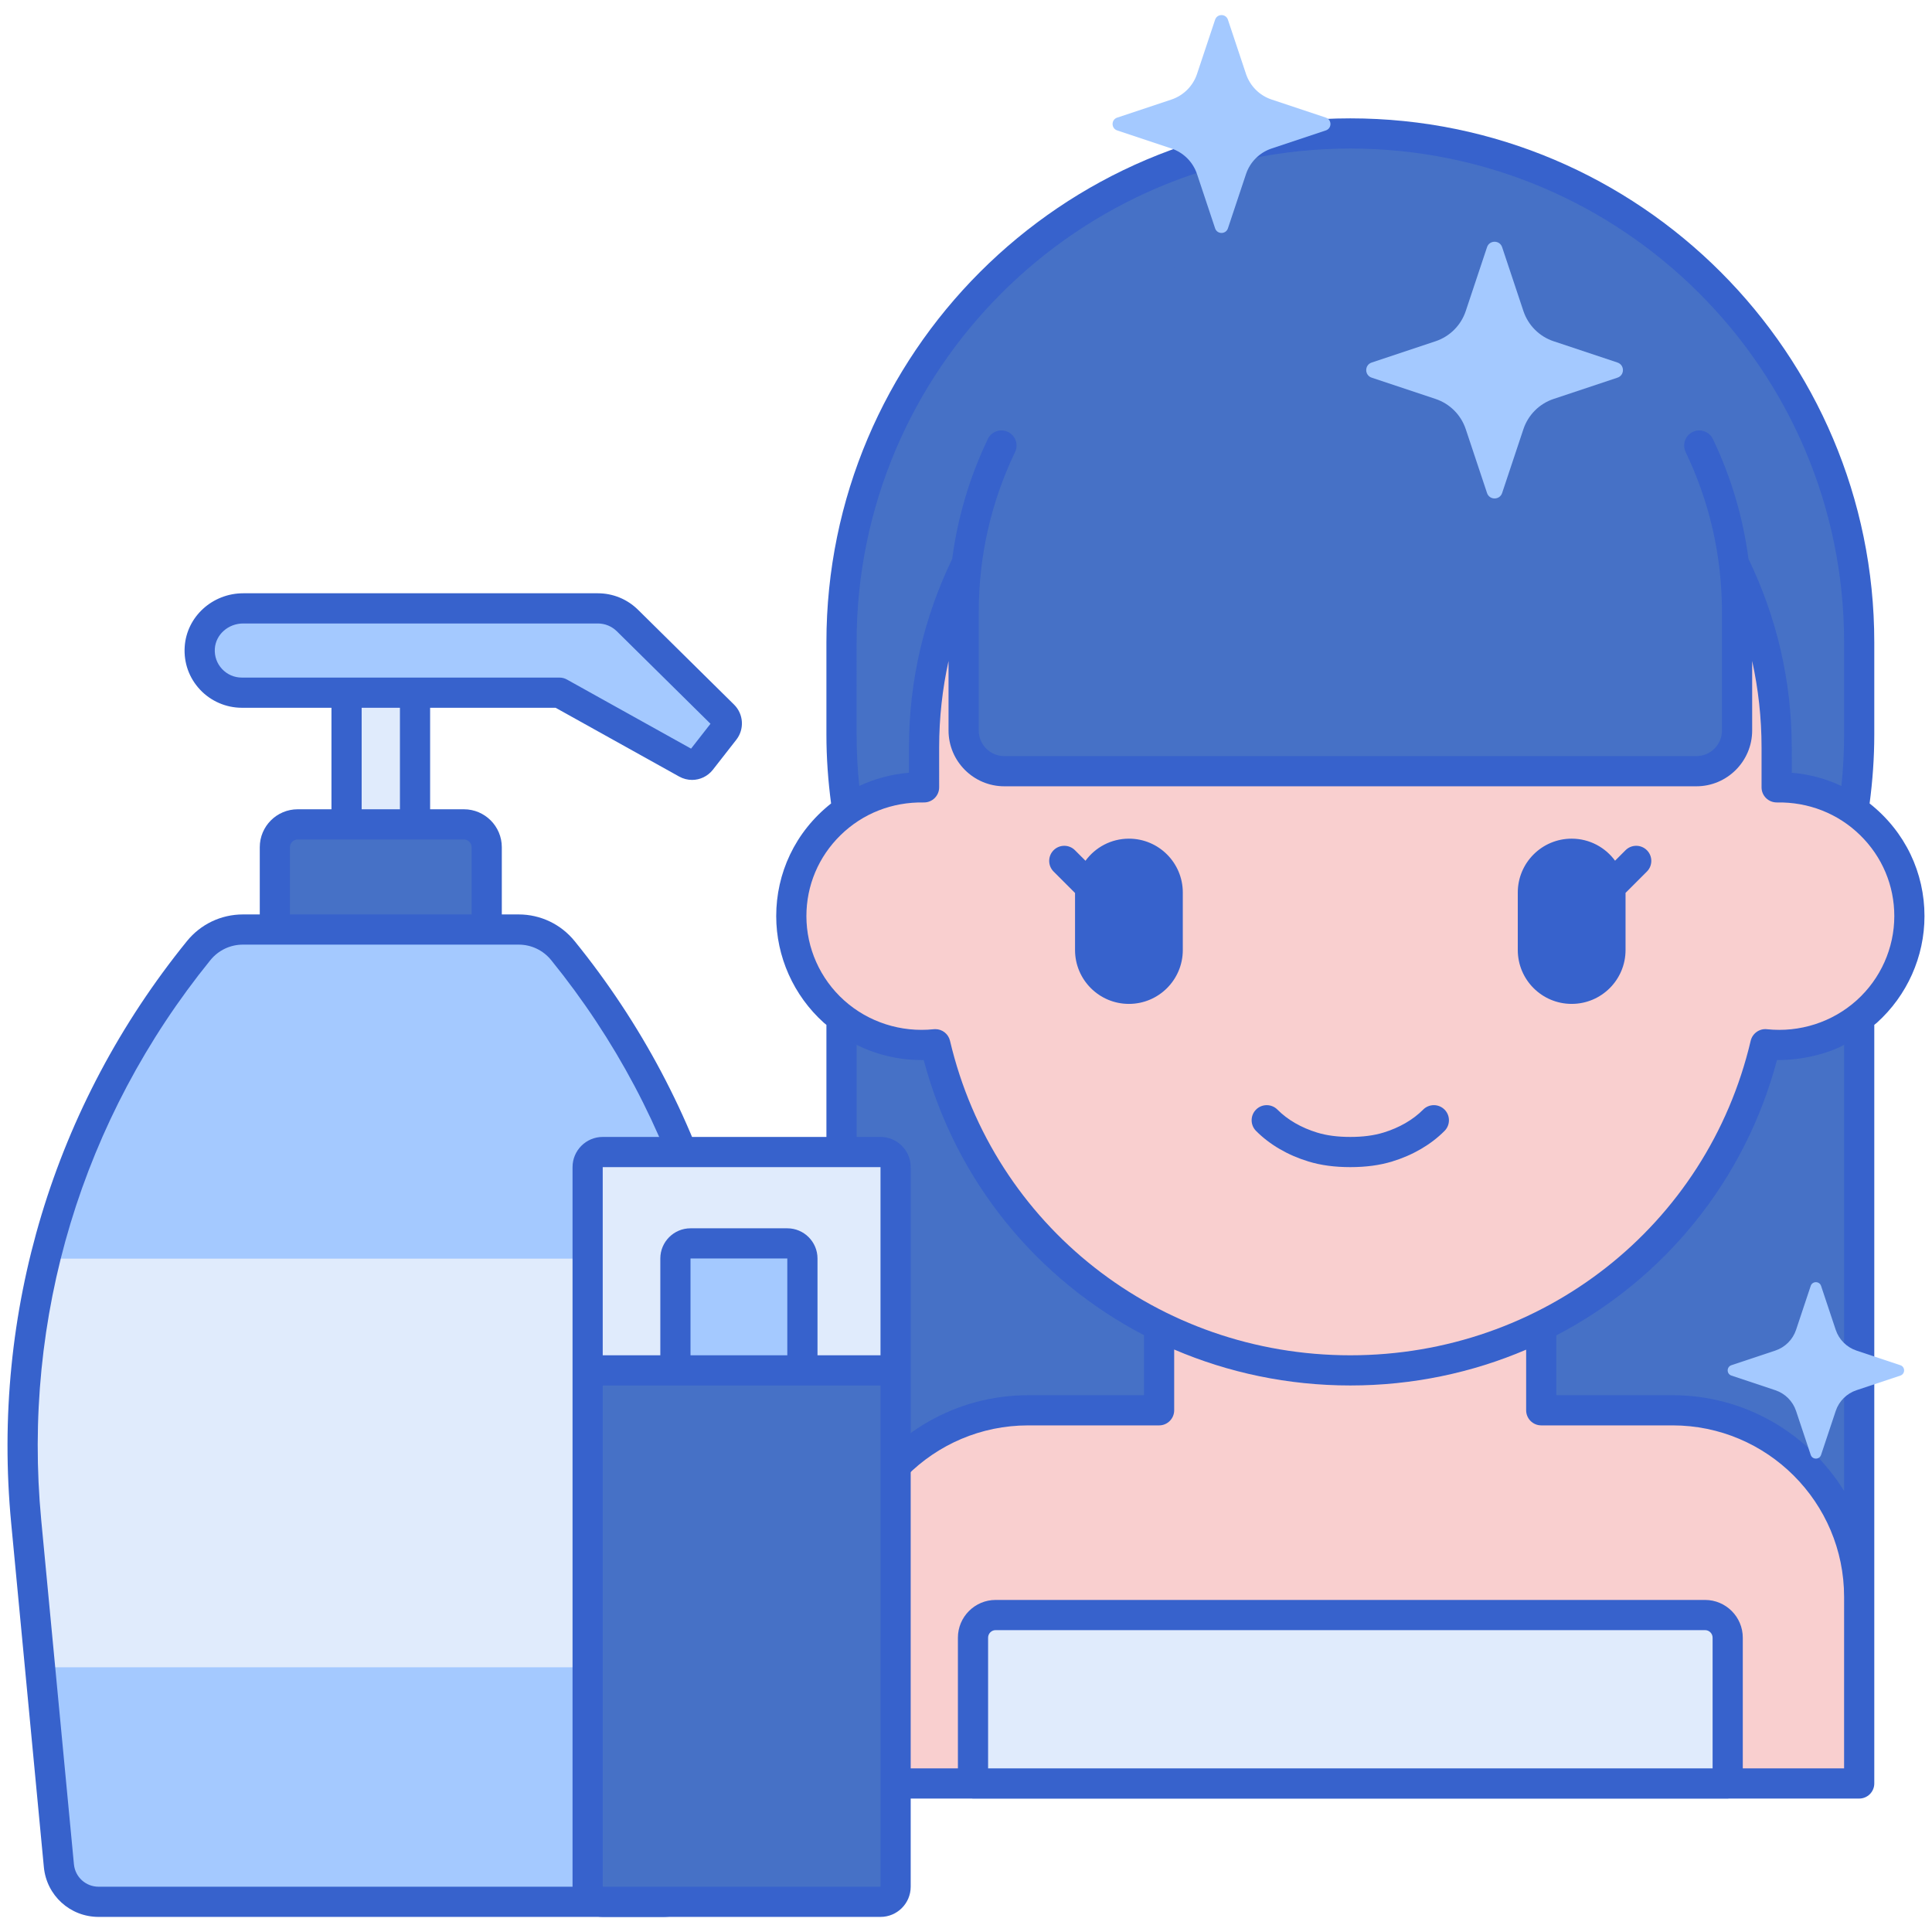
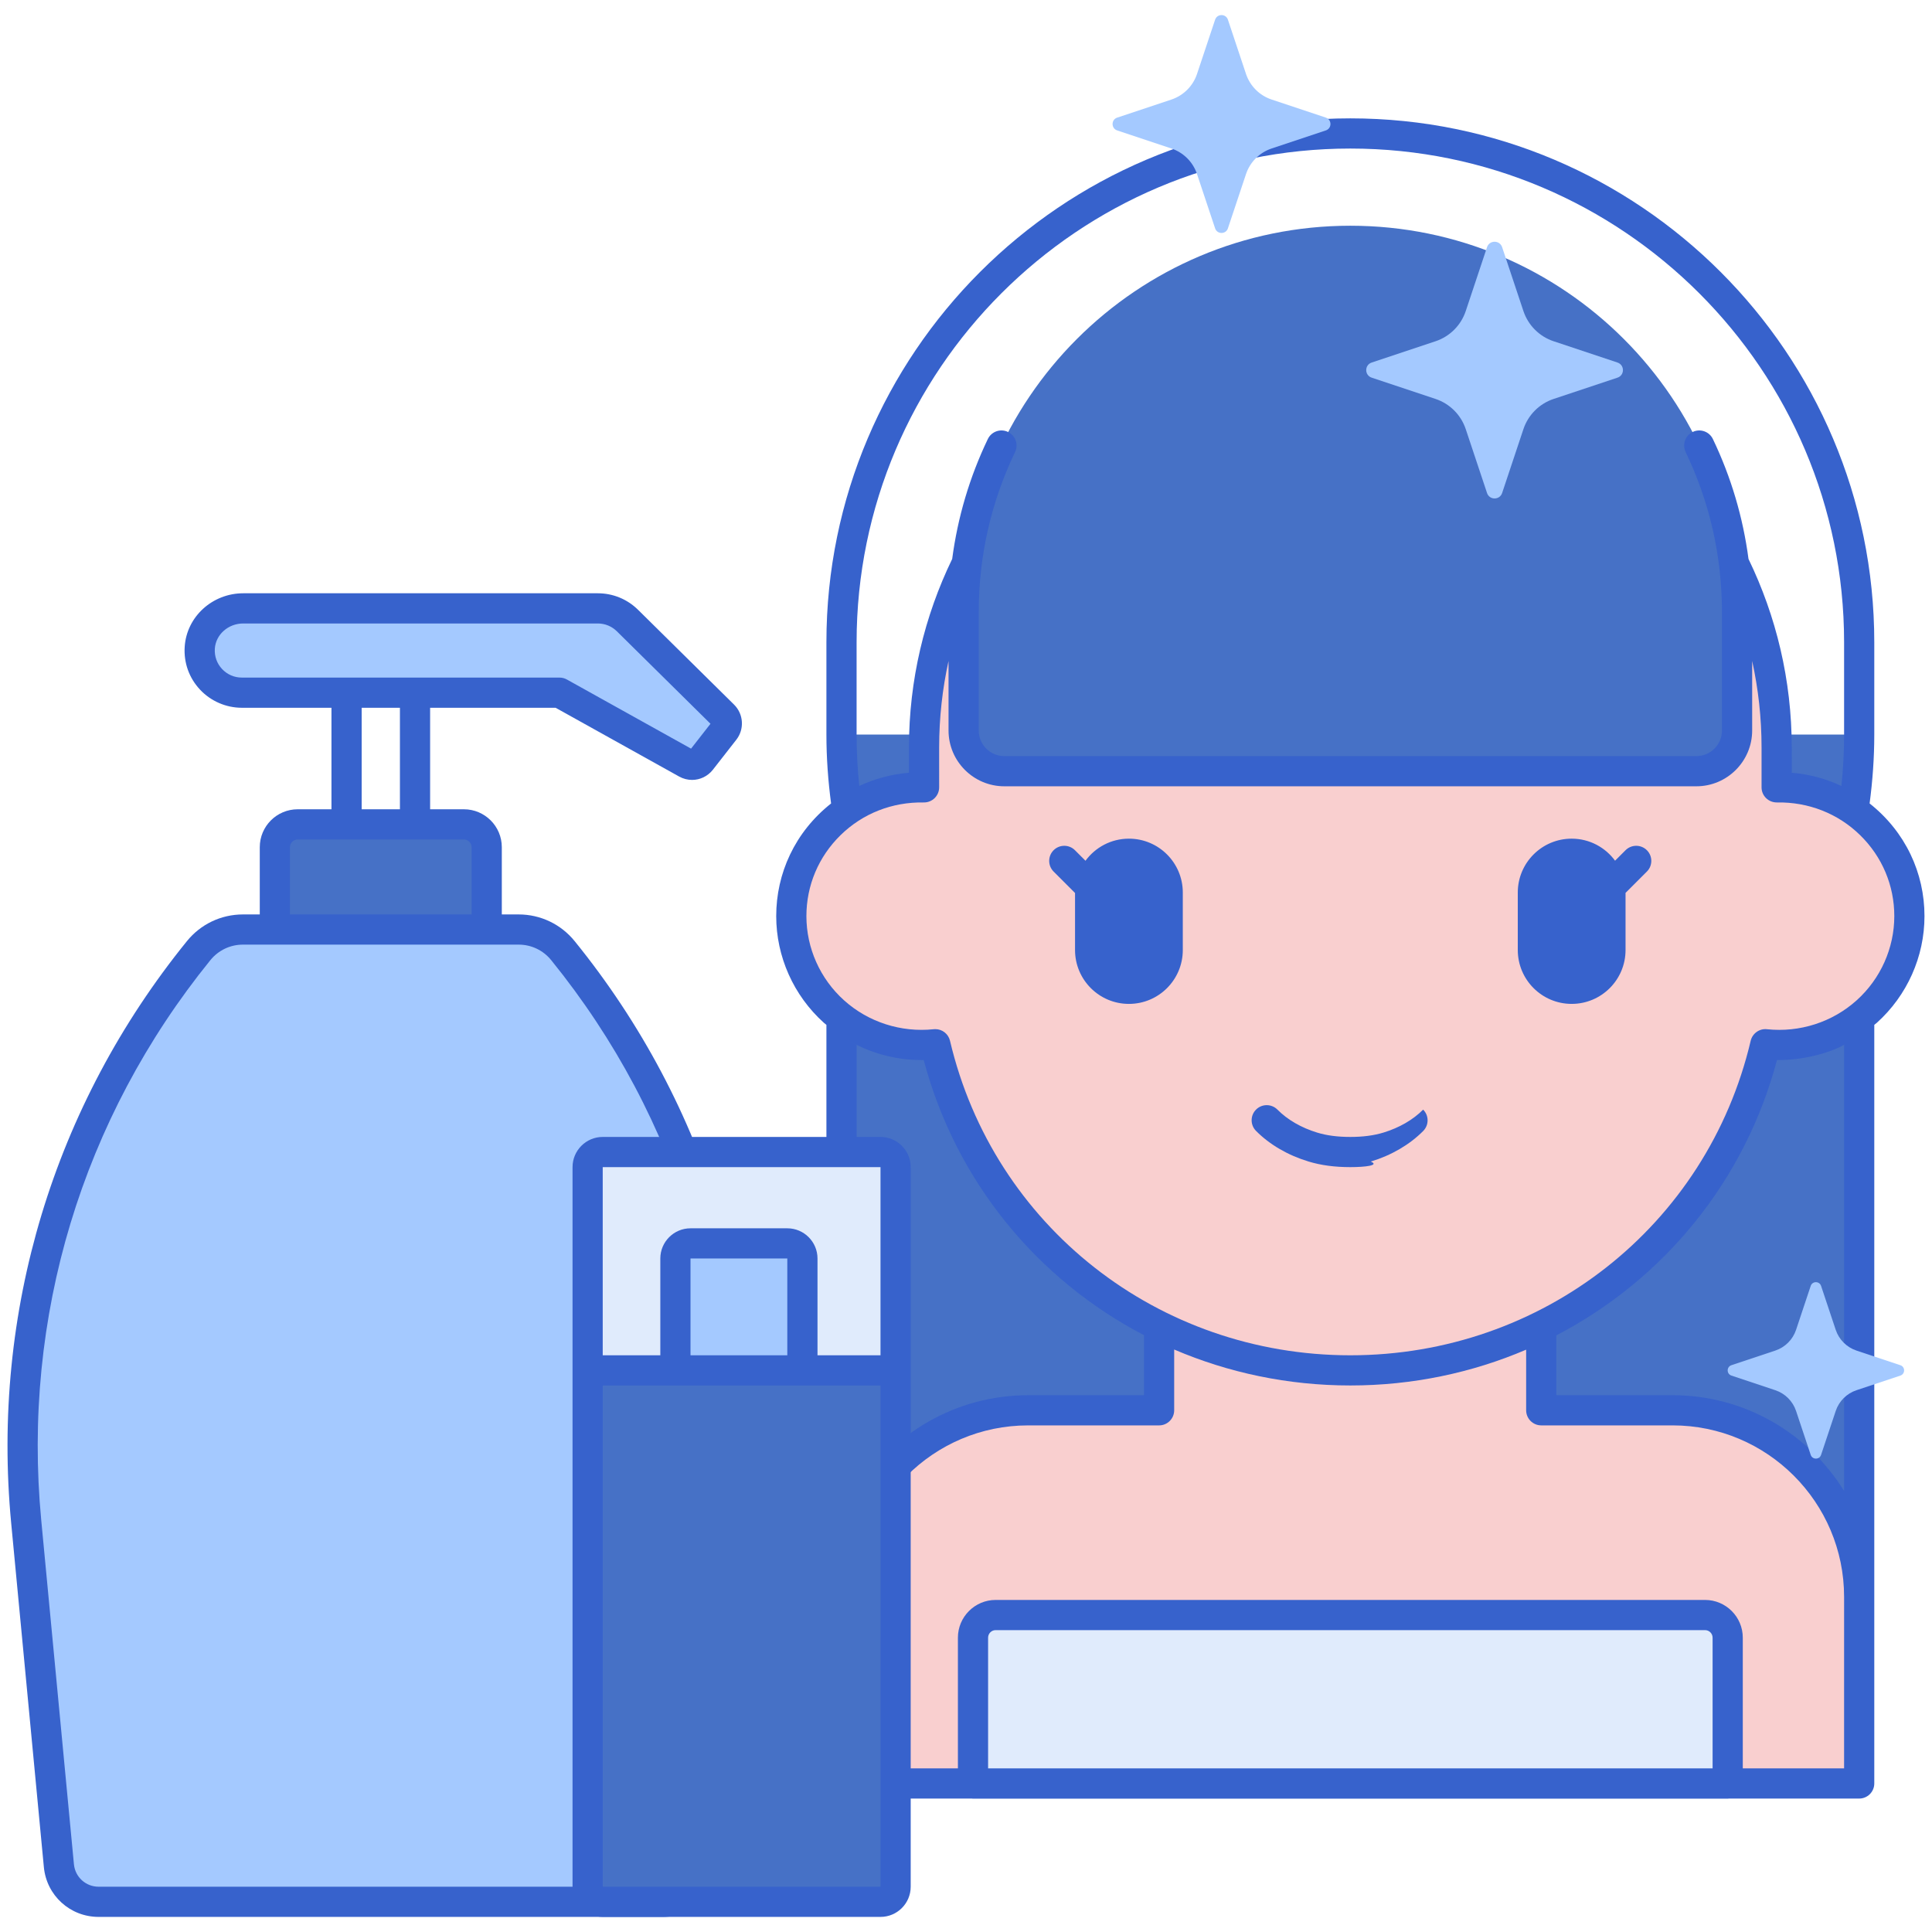
<svg xmlns="http://www.w3.org/2000/svg" viewBox="0 0 256 256" width="512px" height="512px">
  <path fill="#A4C9FF" d="M74.592,125.966L74.592,125.966c-1.435-1.77-3.593-2.799-5.872-2.799h-4.229H36.422h-4.229 c-2.279,0-4.436,1.028-5.872,2.799v0C9.089,147.222,0.885,174.391,3.473,201.632l4.33,45.577c0.258,2.716,2.539,4.791,5.267,4.791 h74.773c2.728,0,5.009-2.075,5.267-4.791l4.33-45.577C100.029,174.391,91.825,147.222,74.592,125.966z" />
-   <path fill="#E0EBFC" d="M3.473,201.632l1.833,19.291h90.302l1.833-19.291c1.12-11.791,0.215-23.568-2.566-34.858H6.039 C3.258,178.064,2.353,189.841,3.473,201.632z" />
-   <rect width="9.071" height="29.673" x="45.922" y="87.806" fill="#E0EBFC" />
  <path fill="#A4C9FF" d="M95.858,94.784l-12.71-12.553c-1.05-1.037-2.467-1.619-3.943-1.619H32.234 c-2.975,0-5.572,2.245-5.765,5.214c-0.211,3.253,2.366,5.957,5.573,5.957h42.096l16.822,9.365c0.651,0.362,1.468,0.197,1.927-0.39 l3.099-3.967C96.459,96.186,96.404,95.323,95.858,94.784z" />
  <path fill="#4671C6" d="M64.492,112.256c0-1.67-1.354-3.024-3.024-3.024H39.446c-1.67,0-3.023,1.354-3.023,3.024v10.911h28.069 V112.256z" />
  <path fill="#3762CC" d="M76.146,124.707C76.146,124.706,76.146,124.706,76.146,124.707c-1.824-2.25-4.53-3.54-7.425-3.54h-2.229 v-8.911c0-2.77-2.254-5.023-5.023-5.023h-4.476v-13.45H73.62l16.369,9.112c0.543,0.302,1.132,0.448,1.714,0.448 c1.047,0,2.072-0.473,2.762-1.355l3.098-3.966c1.099-1.404,0.97-3.409-0.299-4.661L84.554,80.809 c-1.434-1.417-3.333-2.197-5.35-2.197h-46.97c-4.096,0-7.504,3.112-7.761,7.084c-0.138,2.122,0.585,4.142,2.034,5.688 c1.429,1.524,3.446,2.399,5.535,2.399h11.878v13.45h-4.476c-2.77,0-5.023,2.253-5.023,5.023v8.911h-2.229 c-2.896,0-5.603,1.29-7.425,3.54c-17.67,21.795-25.939,49.182-23.286,77.114l4.33,45.578C6.169,251.162,9.289,254,13.071,254 h74.772c3.781,0,6.901-2.838,7.259-6.602l4.33-45.578C102.085,173.888,93.816,146.502,76.146,124.707z M32.043,89.783 c-1.002,0-1.932-0.403-2.617-1.134c-0.685-0.73-1.025-1.687-0.96-2.694c0.12-1.875,1.776-3.342,3.769-3.342h46.97 c0.957,0,1.857,0.37,2.538,1.042l12.4,12.248l-2.574,3.295l-16.457-9.162c-0.297-0.166-0.632-0.252-0.973-0.252H32.043z M52.993,93.783v13.45h-5.071v-13.45H52.993z M38.422,112.256c0-0.564,0.459-1.023,1.023-1.023h22.022 c0.564,0,1.023,0.459,1.023,1.023v8.911H38.422V112.256z M95.45,201.443l-4.33,45.578C90.958,248.719,89.55,250,87.843,250H13.071 c-1.707,0-3.115-1.281-3.276-2.979l-4.33-45.578c-2.554-26.883,5.405-53.241,22.411-74.218c1.06-1.308,2.634-2.058,4.317-2.058 h4.229h28.069h4.229c1.684,0,3.257,0.75,4.317,2.059v0C90.044,148.202,98.003,174.56,95.45,201.443z" />
  <polygon fill="#4671C6" points="246.352,97.333 178.928,97.333 111.504,97.333 111.504,214.022 111.504,236.317 246.352,236.317" />
-   <path fill="#4671C6" d="M178.928,164.757L178.928,164.757c-37.237,0-67.424-30.187-67.424-67.424V85.107 c0-37.237,30.187-67.424,67.424-67.424h0c37.237,0,67.424,30.187,67.424,67.424v12.226 C246.352,134.571,216.165,164.757,178.928,164.757z" />
  <path fill="#F9CFCF" d="M221.626,186.873h-17.404v-25.66h-50.637v25.66H136.23c-13.656,0-24.726,11.07-24.726,24.726v24.719 h134.848v-24.719C246.352,197.943,235.282,186.873,221.626,186.873z" />
  <path fill="#F9CFCF" d="M235.414,104.329V99.04c0-30.915-25.29-55.977-56.486-55.977l0,0c-31.196,0-56.486,25.062-56.486,55.977 v5.289c-9.808-0.199-17.59,7.615-17.59,17.06c0,10.086,8.805,18.063,19.082,16.976c5.829,24.766,28.231,43.217,54.994,43.217 c26.765,0,49.165-18.453,54.994-43.217c10.263,1.085,19.082-6.877,19.082-16.976C253.004,111.94,245.217,104.13,235.414,104.329z" />
-   <path fill="#3762CC" d="M178.921,154.65c-2.081,0-3.895-0.244-5.544-0.747c-2.74-0.833-5.144-2.236-6.949-4.055 c-0.777-0.784-0.772-2.05,0.011-2.828c0.784-0.778,2.049-0.773,2.829,0.011c1.341,1.351,3.164,2.404,5.273,3.046 c1.267,0.386,2.699,0.573,4.38,0.573c1.68,0,3.112-0.188,4.38-0.573c2.108-0.641,3.932-1.695,5.272-3.046 c0.779-0.785,2.044-0.79,2.829-0.011c0.783,0.778,0.788,2.044,0.011,2.828c-1.806,1.82-4.209,3.222-6.948,4.056 C182.815,154.406,181.001,154.65,178.921,154.65z" />
+   <path fill="#3762CC" d="M178.921,154.65c-2.081,0-3.895-0.244-5.544-0.747c-2.74-0.833-5.144-2.236-6.949-4.055 c-0.777-0.784-0.772-2.05,0.011-2.828c0.784-0.778,2.049-0.773,2.829,0.011c1.341,1.351,3.164,2.404,5.273,3.046 c1.267,0.386,2.699,0.573,4.38,0.573c1.68,0,3.112-0.188,4.38-0.573c2.108-0.641,3.932-1.695,5.272-3.046 c0.783,0.778,0.788,2.044,0.011,2.828c-1.806,1.82-4.209,3.222-6.948,4.056 C182.815,154.406,181.001,154.65,178.921,154.65z" />
  <path fill="#3762CC" d="M218.221,112.658c-0.781-0.781-2.047-0.781-2.828,0l-1.389,1.389c-1.3-1.768-3.388-2.92-5.75-2.92h0 c-3.943,0-7.14,3.196-7.14,7.139v7.615c0,3.943,3.197,7.139,7.14,7.139h0c3.943,0,7.139-3.196,7.139-7.139v-7.568l2.828-2.828 C219.002,114.706,219.002,113.439,218.221,112.658z" />
  <path fill="#3762CC" d="M149.588,111.127L149.588,111.127c-2.365,0-4.456,1.155-5.755,2.927l-1.396-1.396 c-0.781-0.781-2.047-0.781-2.828,0c-0.781,0.781-0.781,2.047,0,2.828l2.839,2.839v7.557c0,3.943,3.197,7.139,7.139,7.139h0 c3.943,0,7.14-3.196,7.14-7.139v-7.615C156.728,114.323,153.531,111.127,149.588,111.127z" />
  <path fill="#4671C6" d="M224.777,102.188H133.08c-2.979,0-5.394-2.415-5.394-5.394V81.152c0-28.3,22.942-51.242,51.242-51.242h0 c28.3,0,51.242,22.942,51.242,51.242v15.642C230.17,99.773,227.756,102.188,224.777,102.188z" />
  <path fill="#E0EBFC" d="M228.928,236.333h-100V217c0-1.657,1.343-3,3-3h94c1.657,0,3,1.343,3,3V236.333z" />
  <path fill="#A4C9FF" d="M201.861,41.217l-2.821-8.464c-0.32-0.961-1.68-0.961-2.001,0l-2.821,8.464 c-0.63,1.889-2.112,3.372-4.002,4.002l-8.464,2.821c-0.961,0.32-0.961,1.68,0,2.001l8.464,2.821 c1.889,0.63,3.372,2.112,4.002,4.002l2.821,8.464c0.32,0.961,1.68,0.961,2.001,0l2.821-8.464c0.63-1.889,2.112-3.372,4.002-4.002 l8.464-2.821c0.961-0.32,0.961-1.68,0-2.001l-8.464-2.821C203.973,44.588,202.491,43.106,201.861,41.217z" />
  <path fill="#3762CC" d="M255.004,121.389c0-5.701-2.506-11.157-7.271-14.928c0.395-2.99,0.619-6.032,0.619-9.128V85.107 c0-38.28-31.144-69.424-69.424-69.424s-69.424,31.144-69.424,69.424v12.227c0,3.095,0.224,6.138,0.619,9.127 c0.006-0.005,0.012-0.009,0.019-0.014c-4.836,3.816-7.29,9.309-7.29,14.943c0,5.371,2.301,10.522,6.313,14.132 c0.109,0.098,0.228,0.182,0.339,0.277v75.799v24.719c0,1.104,0.896,2,2,2h17.259c0.055,0.005,0.108,0.017,0.165,0.017h100 c0.056,0,0.109-0.012,0.165-0.017h17.259c1.104,0,2-0.896,2-2v-24.719v-75.799c-0.002,0.002-0.004,0.003-0.006,0.005 c0.114-0.097,0.236-0.183,0.347-0.283C252.704,131.911,255.004,126.76,255.004,121.389z M113.504,85.107 c0-36.075,29.349-65.424,65.424-65.424s65.424,29.349,65.424,65.424v12.227c0,2.3-0.122,4.571-0.355,6.81 c-2.054-0.963-4.273-1.562-6.583-1.751V99.04c0-8.939-2.063-17.405-5.727-24.971c-0.729-5.508-2.295-10.834-4.722-15.896 c-0.478-0.997-1.674-1.415-2.668-0.939c-0.996,0.478-1.417,1.672-0.939,2.668c3.192,6.661,4.812,13.811,4.812,21.25v15.643 c0,1.872-1.522,3.394-3.394,3.394H133.08c-1.871,0-3.394-1.522-3.394-3.394V81.151c0-7.437,1.62-14.586,4.815-21.25 c0.478-0.996,0.057-2.19-0.939-2.668c-0.993-0.478-2.19-0.057-2.668,0.938c-2.428,5.064-3.995,10.389-4.725,15.895 c-3.664,7.568-5.727,16.034-5.727,24.974v3.352c-2.309,0.19-4.529,0.789-6.583,1.751c-0.233-2.239-0.355-4.51-0.355-6.81V85.107z M112.266,137.779c2.963,1.743,6.359,2.684,9.833,2.684c0.099,0,0.198,0,0.298-0.002c4.283,16.12,15.071,29.097,29.191,36.46 c-0.001,0-0.002-0.001-0.003-0.001v7.954H136.23c-9.588,0-18.009,5.078-22.726,12.683v-59.099 C113.083,138.249,112.672,138.019,112.266,137.779z M226.928,234.317h-96V217c0-0.551,0.448-1,1-1h94c0.552,0,1,0.449,1,1V234.317z M244.352,234.317h-13.424V217c0-2.757-2.243-5-5-5h-94c-2.757,0-5,2.243-5,5v17.317h-13.424v-22.719 c0-12.531,10.194-22.726,22.726-22.726h17.355c1.104,0,2-0.896,2-2v-8.053c0,0,0,0,0,0c7.179,3.076,15.081,4.763,23.343,4.763 c8.243,0,16.128-1.68,23.295-4.744c0,0-0.001,0-0.001,0v8.033c0,1.104,0.896,2,2,2h17.404c12.531,0,22.726,10.195,22.726,22.726 V234.317z M244.352,197.556c-4.717-7.605-13.138-12.683-22.726-12.683h-15.404v-7.929c14.142-7.359,24.949-20.346,29.237-36.483 c3.485,0.049,7.104-0.991,8.893-2.02l0,0.008L244.352,197.556C244.352,197.555,244.352,197.556,244.352,197.556z M246.017,132.547 c-3.214,2.893-7.54,4.288-11.885,3.83c-0.985-0.115-1.927,0.55-2.157,1.53c-5.775,24.538-27.589,41.676-53.047,41.676 s-47.271-17.138-53.047-41.675c-0.215-0.911-1.027-1.542-1.945-1.542c-0.07,0-0.142,0.003-0.212,0.011 c-4.333,0.455-8.669-0.937-11.883-3.829c-3.171-2.853-4.989-6.92-4.989-11.159c0-4.058,1.605-7.865,4.52-10.721 c2.942-2.883,6.84-4.411,11.03-4.34c0.013,0,0.026,0,0.04,0c1.098,0,2-0.89,2-2V99.04c0-3.932,0.433-7.765,1.244-11.46v9.214 c0,4.077,3.316,7.394,7.394,7.394h91.697c4.077,0,7.394-3.317,7.394-7.394V87.58c0.811,3.695,1.244,7.528,1.244,11.46v5.289 c0,1.107,0.898,2.01,2.041,2c4.158-0.076,8.088,1.457,11.029,4.341c2.915,2.855,4.52,6.663,4.52,10.72 C251.004,125.628,249.187,129.695,246.017,132.547z" />
  <path fill="#4671C6" d="M116.671,252H79.865c-1.105,0-2-0.895-2-2v-68.417h40.806V250C118.671,251.105,117.776,252,116.671,252z" />
  <path fill="#E0EBFC" d="M116.671,152.65H79.865c-1.105,0-2,0.895-2,2v26.933h40.806V154.65 C118.671,153.546,117.776,152.65,116.671,152.65z" />
  <path fill="#A4C9FF" d="M106.322,181.583H89.497v-14.826c0-1.105,0.895-2,2-2h12.826c1.105,0,2,0.895,2,2V181.583z" />
  <path fill="#3762CC" d="M116.671,150.65H79.865c-2.206,0-4,1.794-4,4v26.933V250c0,2.206,1.794,4,4,4h36.807c2.206,0,4-1.794,4-4 v-68.417V154.65C120.671,152.444,118.877,150.65,116.671,150.65z M79.865,154.65h36.807v24.933h-8.349v-12.826c0-2.206-1.794-4-4-4 H91.496c-2.206,0-4,1.794-4,4v12.826h-7.632V154.65z M104.323,179.583H91.496v-12.826h12.826V179.583z M79.865,250v-66.417h9.632 h16.826h10.349L116.674,250H79.865z" />
  <path fill="#A4C9FF" d="M243.242,176.207l-1.939-5.816c-0.22-0.661-1.155-0.661-1.375,0l-1.939,5.816 c-0.433,1.298-1.452,2.317-2.75,2.75l-5.816,1.939c-0.661,0.22-0.661,1.155,0,1.375l5.816,1.939 c1.298,0.433,2.317,1.452,2.75,2.75l1.939,5.816c0.22,0.661,1.155,0.661,1.375,0l1.939-5.816c0.433-1.298,1.452-2.317,2.75-2.75 l5.816-1.939c0.661-0.22,0.661-1.155,0-1.375l-5.816-1.939C244.694,178.524,243.675,177.505,243.242,176.207z" />
  <path fill="#A4C9FF" d="M165.1,9.794l-2.394-7.183c-0.272-0.816-1.426-0.816-1.698,0l-2.394,7.183 c-0.534,1.603-1.792,2.861-3.396,3.396l-7.183,2.394c-0.816,0.272-0.816,1.426,0,1.698l7.183,2.394 c1.603,0.534,2.861,1.792,3.396,3.396l2.394,7.183c0.272,0.816,1.426,0.816,1.698,0l2.394-7.183 c0.534-1.603,1.792-2.861,3.396-3.396l7.183-2.394c0.816-0.272,0.816-1.426,0-1.698l-7.183-2.394 C166.893,12.656,165.635,11.398,165.1,9.794z" />
</svg>